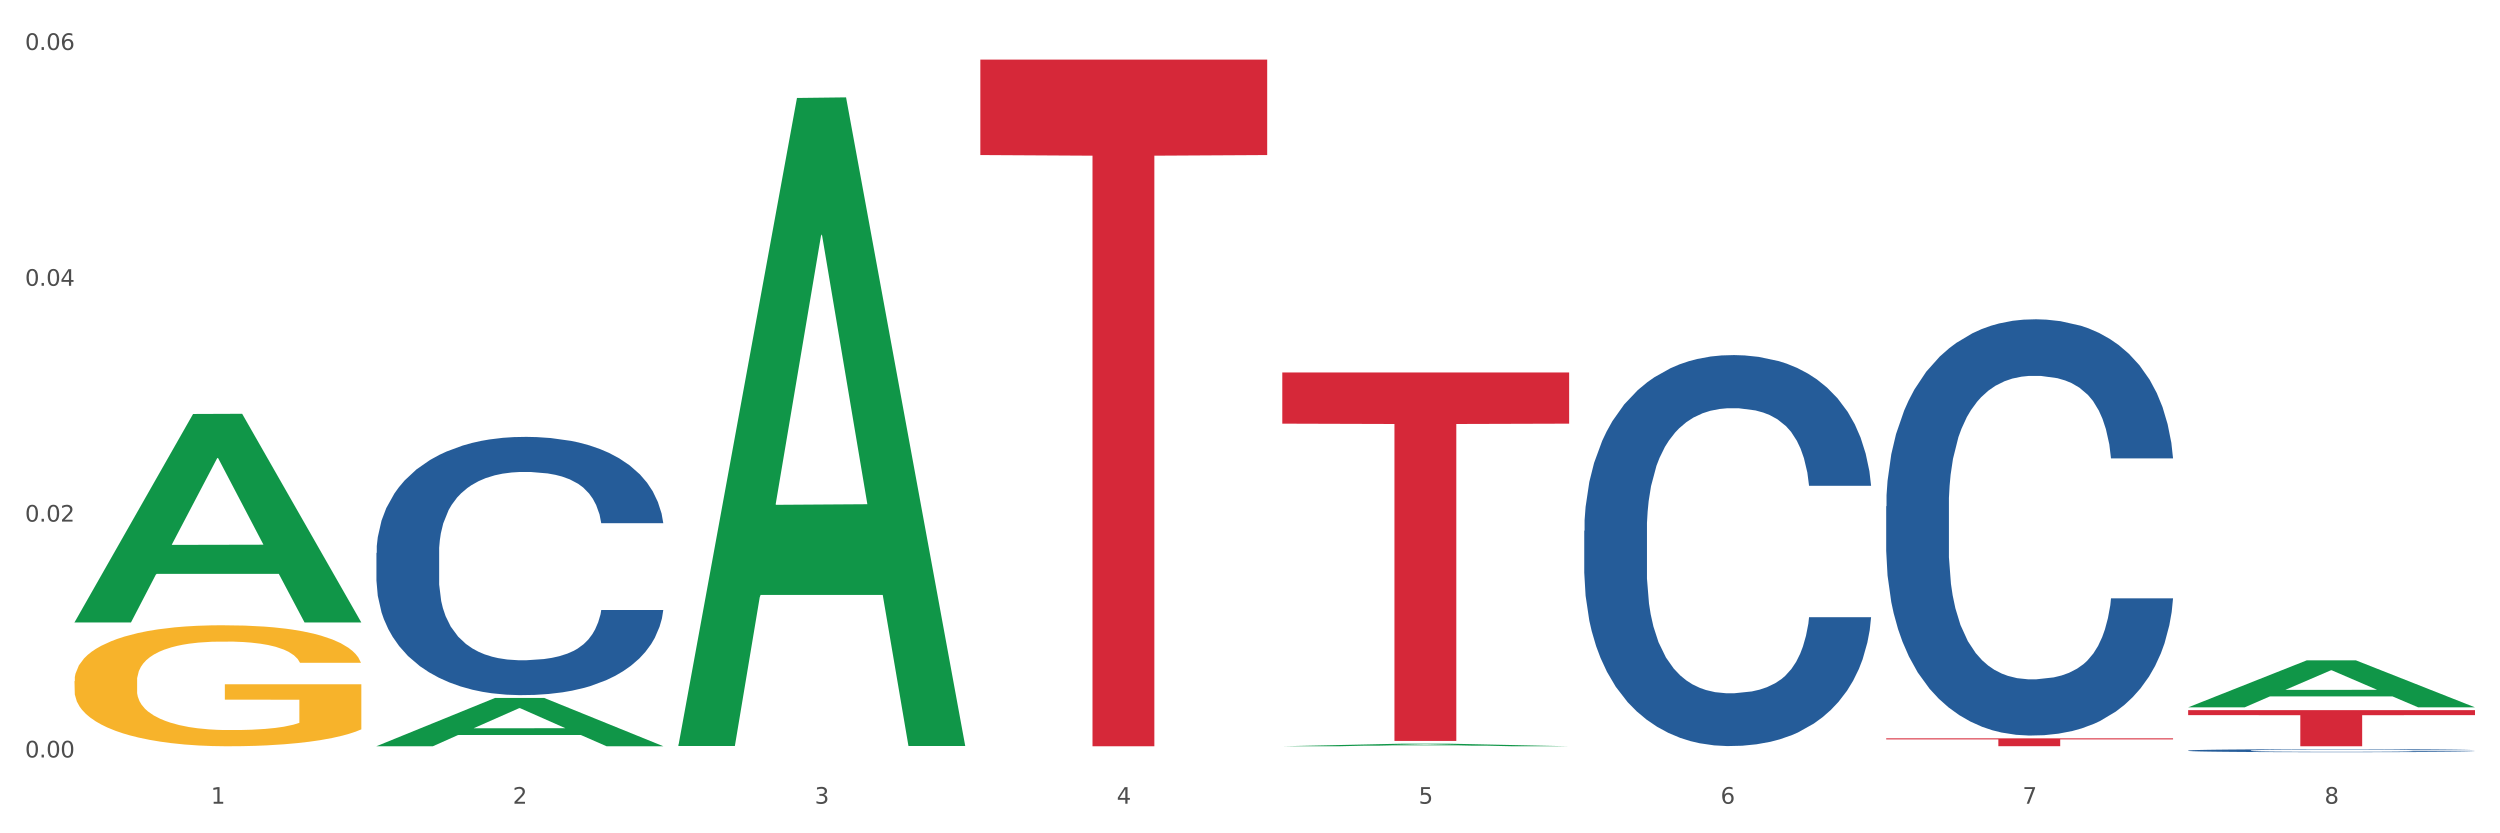
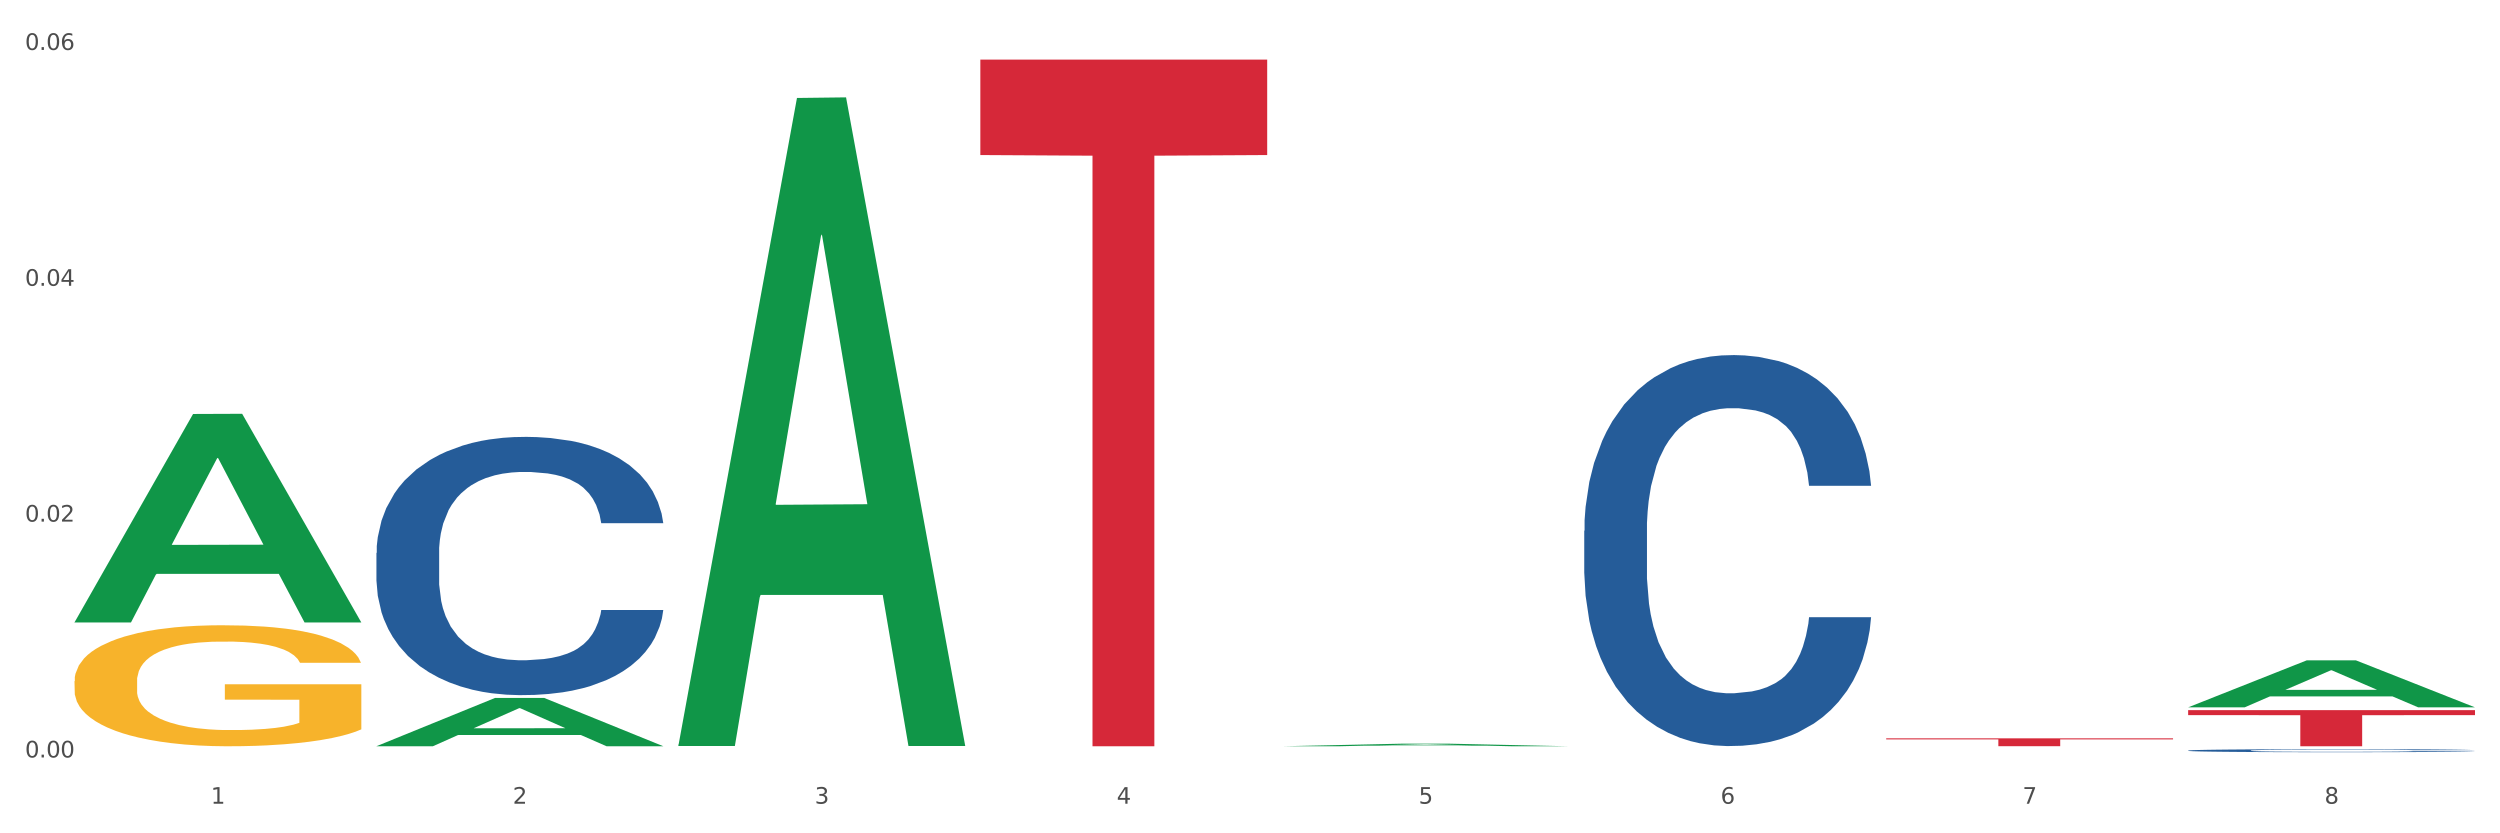
<svg xmlns="http://www.w3.org/2000/svg" xmlns:xlink="http://www.w3.org/1999/xlink" width="1080pt" height="360pt" viewBox="0 0 1080 360" version="1.1">
  <rect x="0" y="0" width="1080" height="360" fill="#333333" stroke="none" />
  <defs>
    <style type="text/css">*{stroke-linejoin: round; stroke-linecap: butt}</style>
  </defs>
  <g id="figure_1">
    <g id="patch_1">
      <path d="M 0 360  L 1080 360  L 1080 0  L 0 0  z " style="fill: #ffffff; stroke: #ffffff; stroke-linejoin: miter" />
    </g>
    <g id="axes_1">
      <g id="matplotlib.axis_1">
        <g id="xtick_1">
          <g id="text_1">
            <g style="fill: #4d4d4d" transform="translate(91.082 347.204) scale(0.096 -0.096)">
              <defs>
                <path id="DejaVuSans-31" d="M 794 531  L 1825 531  L 1825 4091  L 703 3866  L 703 4441  L 1819 4666  L 2450 4666  L 2450 531  L 3481 531  L 3481 0  L 794 0  L 794 531  z " transform="scale(0.016)" />
              </defs>
              <use xlink:href="#DejaVuSans-31" />
            </g>
          </g>
        </g>
        <g id="xtick_2">
          <g id="text_2">
            <g style="fill: #4d4d4d" transform="translate(221.525 347.204) scale(0.096 -0.096)">
              <defs>
                <path id="DejaVuSans-32" d="M 1228 531  L 3431 531  L 3431 0  L 469 0  L 469 531  Q 828 903 1448 1529  Q 2069 2156 2228 2338  Q 2531 2678 2651 2914  Q 2772 3150 2772 3378  Q 2772 3750 2511 3984  Q 2250 4219 1831 4219  Q 1534 4219 1204 4116  Q 875 4013 500 3803  L 500 4441  Q 881 4594 1212 4672  Q 1544 4750 1819 4750  Q 2544 4750 2975 4387  Q 3406 4025 3406 3419  Q 3406 3131 3298 2873  Q 3191 2616 2906 2266  Q 2828 2175 2409 1742  Q 1991 1309 1228 531  z " transform="scale(0.016)" />
              </defs>
              <use xlink:href="#DejaVuSans-32" />
            </g>
          </g>
        </g>
        <g id="xtick_3">
          <g id="text_3">
            <g style="fill: #4d4d4d" transform="translate(351.968 347.204) scale(0.096 -0.096)">
              <defs>
                <path id="DejaVuSans-33" d="M 2597 2516  Q 3050 2419 3304 2112  Q 3559 1806 3559 1356  Q 3559 666 3084 287  Q 2609 -91 1734 -91  Q 1441 -91 1130 -33  Q 819 25 488 141  L 488 750  Q 750 597 1062 519  Q 1375 441 1716 441  Q 2309 441 2620 675  Q 2931 909 2931 1356  Q 2931 1769 2642 2001  Q 2353 2234 1838 2234  L 1294 2234  L 1294 2753  L 1863 2753  Q 2328 2753 2575 2939  Q 2822 3125 2822 3475  Q 2822 3834 2567 4026  Q 2313 4219 1838 4219  Q 1578 4219 1281 4162  Q 984 4106 628 3988  L 628 4550  Q 988 4650 1302 4700  Q 1616 4750 1894 4750  Q 2613 4750 3031 4423  Q 3450 4097 3450 3541  Q 3450 3153 3228 2886  Q 3006 2619 2597 2516  z " transform="scale(0.016)" />
              </defs>
              <use xlink:href="#DejaVuSans-33" />
            </g>
          </g>
        </g>
        <g id="xtick_4">
          <g id="text_4">
            <g style="fill: #4d4d4d" transform="translate(482.412 347.204) scale(0.096 -0.096)">
              <defs>
                <path id="DejaVuSans-34" d="M 2419 4116  L 825 1625  L 2419 1625  L 2419 4116  z M 2253 4666  L 3047 4666  L 3047 1625  L 3713 1625  L 3713 1100  L 3047 1100  L 3047 0  L 2419 0  L 2419 1100  L 313 1100  L 313 1709  L 2253 4666  z " transform="scale(0.016)" />
              </defs>
              <use xlink:href="#DejaVuSans-34" />
            </g>
          </g>
        </g>
        <g id="xtick_5">
          <g id="text_5">
            <g style="fill: #4d4d4d" transform="translate(612.855 347.204) scale(0.096 -0.096)">
              <defs>
                <path id="DejaVuSans-35" d="M 691 4666  L 3169 4666  L 3169 4134  L 1269 4134  L 1269 2991  Q 1406 3038 1543 3061  Q 1681 3084 1819 3084  Q 2600 3084 3056 2656  Q 3513 2228 3513 1497  Q 3513 744 3044 326  Q 2575 -91 1722 -91  Q 1428 -91 1123 -41  Q 819 9 494 109  L 494 744  Q 775 591 1075 516  Q 1375 441 1709 441  Q 2250 441 2565 725  Q 2881 1009 2881 1497  Q 2881 1984 2565 2268  Q 2250 2553 1709 2553  Q 1456 2553 1204 2497  Q 953 2441 691 2322  L 691 4666  z " transform="scale(0.016)" />
              </defs>
              <use xlink:href="#DejaVuSans-35" />
            </g>
          </g>
        </g>
        <g id="xtick_6">
          <g id="text_6">
            <g style="fill: #4d4d4d" transform="translate(743.299 347.204) scale(0.096 -0.096)">
              <defs>
                <path id="DejaVuSans-36" d="M 2113 2584  Q 1688 2584 1439 2293  Q 1191 2003 1191 1497  Q 1191 994 1439 701  Q 1688 409 2113 409  Q 2538 409 2786 701  Q 3034 994 3034 1497  Q 3034 2003 2786 2293  Q 2538 2584 2113 2584  z M 3366 4563  L 3366 3988  Q 3128 4100 2886 4159  Q 2644 4219 2406 4219  Q 1781 4219 1451 3797  Q 1122 3375 1075 2522  Q 1259 2794 1537 2939  Q 1816 3084 2150 3084  Q 2853 3084 3261 2657  Q 3669 2231 3669 1497  Q 3669 778 3244 343  Q 2819 -91 2113 -91  Q 1303 -91 875 529  Q 447 1150 447 2328  Q 447 3434 972 4092  Q 1497 4750 2381 4750  Q 2619 4750 2861 4703  Q 3103 4656 3366 4563  z " transform="scale(0.016)" />
              </defs>
              <use xlink:href="#DejaVuSans-36" />
            </g>
          </g>
        </g>
        <g id="xtick_7">
          <g id="text_7">
            <g style="fill: #4d4d4d" transform="translate(873.742 347.204) scale(0.096 -0.096)">
              <defs>
                <path id="DejaVuSans-37" d="M 525 4666  L 3525 4666  L 3525 4397  L 1831 0  L 1172 0  L 2766 4134  L 525 4134  L 525 4666  z " transform="scale(0.016)" />
              </defs>
              <use xlink:href="#DejaVuSans-37" />
            </g>
          </g>
        </g>
        <g id="xtick_8">
          <g id="text_8">
            <g style="fill: #4d4d4d" transform="translate(1004.185 347.204) scale(0.096 -0.096)">
              <defs>
                <path id="DejaVuSans-38" d="M 2034 2216  Q 1584 2216 1326 1975  Q 1069 1734 1069 1313  Q 1069 891 1326 650  Q 1584 409 2034 409  Q 2484 409 2743 651  Q 3003 894 3003 1313  Q 3003 1734 2745 1975  Q 2488 2216 2034 2216  z M 1403 2484  Q 997 2584 770 2862  Q 544 3141 544 3541  Q 544 4100 942 4425  Q 1341 4750 2034 4750  Q 2731 4750 3128 4425  Q 3525 4100 3525 3541  Q 3525 3141 3298 2862  Q 3072 2584 2669 2484  Q 3125 2378 3379 2068  Q 3634 1759 3634 1313  Q 3634 634 3220 271  Q 2806 -91 2034 -91  Q 1263 -91 848 271  Q 434 634 434 1313  Q 434 1759 690 2068  Q 947 2378 1403 2484  z M 1172 3481  Q 1172 3119 1398 2916  Q 1625 2713 2034 2713  Q 2441 2713 2670 2916  Q 2900 3119 2900 3481  Q 2900 3844 2670 4047  Q 2441 4250 2034 4250  Q 1625 4250 1398 4047  Q 1172 3844 1172 3481  z " transform="scale(0.016)" />
              </defs>
              <use xlink:href="#DejaVuSans-38" />
            </g>
          </g>
        </g>
        <g id="xtick_9" />
        <g id="xtick_10" />
        <g id="xtick_11" />
        <g id="xtick_12" />
        <g id="xtick_13" />
        <g id="xtick_14" />
        <g id="xtick_15" />
      </g>
      <g id="matplotlib.axis_2">
        <g id="ytick_1">
          <g id="text_9">
            <g style="fill: #4d4d4d" transform="translate(10.8 327.228) scale(0.096 -0.096)">
              <defs>
                <path id="DejaVuSans-30" d="M 2034 4250  Q 1547 4250 1301 3770  Q 1056 3291 1056 2328  Q 1056 1369 1301 889  Q 1547 409 2034 409  Q 2525 409 2770 889  Q 3016 1369 3016 2328  Q 3016 3291 2770 3770  Q 2525 4250 2034 4250  z M 2034 4750  Q 2819 4750 3233 4129  Q 3647 3509 3647 2328  Q 3647 1150 3233 529  Q 2819 -91 2034 -91  Q 1250 -91 836 529  Q 422 1150 422 2328  Q 422 3509 836 4129  Q 1250 4750 2034 4750  z " transform="scale(0.016)" />
                <path id="DejaVuSans-2e" d="M 684 794  L 1344 794  L 1344 0  L 684 0  L 684 794  z " transform="scale(0.016)" />
              </defs>
              <use xlink:href="#DejaVuSans-30" />
              <use xlink:href="#DejaVuSans-2e" transform="translate(63.623 0)" />
              <use xlink:href="#DejaVuSans-30" transform="translate(95.41 0)" />
              <use xlink:href="#DejaVuSans-30" transform="translate(159.033 0)" />
            </g>
          </g>
        </g>
        <g id="ytick_2">
          <g id="text_10">
            <g style="fill: #4d4d4d" transform="translate(10.8 225.342) scale(0.096 -0.096)">
              <use xlink:href="#DejaVuSans-30" />
              <use xlink:href="#DejaVuSans-2e" transform="translate(63.623 0)" />
              <use xlink:href="#DejaVuSans-30" transform="translate(95.41 0)" />
              <use xlink:href="#DejaVuSans-32" transform="translate(159.033 0)" />
            </g>
          </g>
        </g>
        <g id="ytick_3">
          <g id="text_11">
            <g style="fill: #4d4d4d" transform="translate(10.8 123.456) scale(0.096 -0.096)">
              <use xlink:href="#DejaVuSans-30" />
              <use xlink:href="#DejaVuSans-2e" transform="translate(63.623 0)" />
              <use xlink:href="#DejaVuSans-30" transform="translate(95.41 0)" />
              <use xlink:href="#DejaVuSans-34" transform="translate(159.033 0)" />
            </g>
          </g>
        </g>
        <g id="ytick_4">
          <g id="text_12">
            <g style="fill: #4d4d4d" transform="translate(10.8 21.57) scale(0.096 -0.096)">
              <use xlink:href="#DejaVuSans-30" />
              <use xlink:href="#DejaVuSans-2e" transform="translate(63.623 0)" />
              <use xlink:href="#DejaVuSans-30" transform="translate(95.41 0)" />
              <use xlink:href="#DejaVuSans-36" transform="translate(159.033 0)" />
            </g>
          </g>
        </g>
        <g id="ytick_5" />
        <g id="ytick_6" />
        <g id="ytick_7" />
      </g>
      <g id="PolyCollection_1">
        <path d="M 32.175 268.747  L 32.303 268.662  L 83.404 178.84  L 104.611 178.755  L 156.096 268.916  L 131.567 268.916  L 120.453 247.921  L 67.691 247.921  L 67.307 248.26  L 56.576 268.916  L 32.175 268.916  L 32.175 268.747  L 74.334 235.392  L 113.81 235.307  L 94.263 197.973  L 94.008 197.803  L 93.752 198.057  L 74.206 235.307  L 74.334 235.392  L 32.175 268.747  z " clip-path="url(#p9d44c966f3)" style="fill: #109648" />
-         <path d="M 553.949 160.897  L 677.87 160.897  L 677.87 183.019  L 629.124 183.168  L 629.124 320.086  L 602.401 320.086  L 602.401 183.168  L 553.949 183.019  L 553.949 161.046  L 553.949 160.897  z " clip-path="url(#p9d44c966f3)" style="fill: #d62839" />
        <path d="M 423.505 25.759  L 547.426 25.759  L 547.426 66.981  L 498.68 67.26  L 498.68 322.39  L 471.958 322.39  L 471.958 67.26  L 423.505 66.981  L 423.505 26.038  L 423.505 25.759  z " clip-path="url(#p9d44c966f3)" style="fill: #d62839" />
        <path d="M 32.175 294.267  L 32.321 294.219  L 32.321 292.501  L 32.614 291.02  L 34.077 287.439  L 36.272 284.479  L 37.881 282.904  L 39.49 281.614  L 41.392 280.325  L 43.733 278.988  L 47.976 277.031  L 50.61 276.028  L 53.828 274.978  L 59.681 273.45  L 63.923 272.59  L 68.313 271.874  L 75.482 271.015  L 80.163 270.633  L 85.138 270.346  L 91.136 270.155  L 95.672 270.108  L 105.621 270.251  L 114.106 270.681  L 118.203 271.015  L 123.47 271.588  L 126.25 271.97  L 130.785 272.734  L 135.467 273.736  L 138.686 274.596  L 143.514 276.219  L 147.172 277.842  L 150.537 279.848  L 152.292 281.232  L 153.609 282.522  L 154.779 284.002  L 155.95 286.341  L 129.615 286.341  L 128.591 284.67  L 126.981 283.095  L 124.64 281.567  L 122.592 280.612  L 119.081 279.418  L 115.862 278.654  L 112.497 278.081  L 108.4 277.604  L 105.182 277.365  L 100.646 277.174  L 91.722 277.222  L 85.723 277.604  L 81.626 278.081  L 78.993 278.511  L 76.652 278.988  L 74.019 279.657  L 70.946 280.659  L 68.752 281.567  L 66.557 282.713  L 64.801 283.858  L 63.192 285.195  L 61.875 286.628  L 60.851 288.108  L 59.973 289.922  L 59.242 292.93  L 59.242 299.471  L 59.534 300.952  L 60.266 302.909  L 61.144 304.389  L 62.607 306.156  L 63.923 307.35  L 66.411 309.068  L 69.19 310.501  L 71.385 311.408  L 73.58 312.172  L 77.384 313.222  L 81.626 314.082  L 85.284 314.607  L 90.259 315.084  L 93.624 315.275  L 96.55 315.371  L 103.719 315.371  L 108.839 315.228  L 114.545 314.893  L 118.934 314.464  L 122.592 313.939  L 126.689 313.079  L 129.322 312.267  L 129.322 302.288  L 97.135 302.241  L 97.135 295.604  L 156.096 295.604  L 156.096 315.084  L 153.609 316.087  L 150.829 316.994  L 147.903 317.806  L 143.514 318.809  L 138.247 319.764  L 133.565 320.432  L 128.591 321.005  L 122.738 321.53  L 115.131 322.008  L 110.449 322.199  L 104.596 322.342  L 97.72 322.39  L 91.722 322.294  L 85.869 322.055  L 79.724 321.626  L 73.726 321.005  L 69.19 320.384  L 64.655 319.62  L 59.827 318.618  L 56.023 317.663  L 53.097 316.803  L 49.878 315.705  L 46.367 314.273  L 43.733 312.984  L 41.392 311.647  L 38.905 309.928  L 37.149 308.448  L 35.394 306.586  L 34.37 305.201  L 33.199 303.052  L 32.321 300.044  L 32.175 294.267  z " clip-path="url(#p9d44c966f3)" style="fill: #f7b32b" />
        <path d="M 162.618 238.86  L 162.765 238.758  L 162.765 235.905  L 163.204 232.033  L 164.816 224.9  L 166.866 219.5  L 170.382 213.182  L 172.286 210.533  L 174.776 207.578  L 179.903 202.789  L 185.762 198.713  L 189.863 196.471  L 192.94 195.045  L 199.824 192.497  L 203.779 191.377  L 207.88 190.46  L 211.396 189.848  L 217.255 189.135  L 221.942 188.829  L 227.362 188.727  L 231.903 188.829  L 237.909 189.237  L 246.697 190.46  L 250.066 191.173  L 254.607 192.396  L 259.295 194.026  L 263.103 195.656  L 267.497 198  L 272.038 201.057  L 276.433 204.929  L 279.509 208.495  L 281.999 212.265  L 284.196 216.85  L 285.807 221.843  L 286.54 226.021  L 259.734 226.021  L 259.002 222.251  L 257.537 218.175  L 256.072 215.424  L 254.461 213.182  L 251.971 210.635  L 249.773 209.004  L 246.111 207.068  L 242.742 205.846  L 239.959 205.132  L 236.59 204.521  L 229.413 203.91  L 224.286 203.91  L 221.064 204.113  L 217.109 204.623  L 213.74 205.336  L 209.785 206.559  L 206.709 207.884  L 203.633 209.616  L 201.875 210.839  L 199.238 213.08  L 197.48 214.914  L 195.137 218.073  L 193.818 220.315  L 191.475 226.123  L 190.449 230.402  L 190.01 233.357  L 189.717 236.618  L 189.717 252.514  L 190.596 259.646  L 191.328 262.703  L 192.5 266.167  L 194.697 270.651  L 197.92 275.032  L 201.289 278.191  L 204.072 280.127  L 206.709 281.554  L 209.345 282.674  L 212.568 283.693  L 215.204 284.305  L 219.159 284.916  L 223.847 285.222  L 227.509 285.222  L 234.979 284.712  L 238.348 284.203  L 241.571 283.49  L 245.086 282.369  L 247.869 281.146  L 249.48 280.229  L 252.117 278.293  L 254.168 276.255  L 255.926 273.911  L 257.097 271.874  L 258.416 268.817  L 259.441 265.352  L 259.734 263.518  L 286.54 263.518  L 285.954 267.186  L 284.928 270.753  L 282.878 275.542  L 281.266 278.293  L 278.776 281.655  L 276.14 284.509  L 272.478 287.667  L 269.109 290.011  L 265.593 292.049  L 261.785 293.883  L 254.9 296.43  L 252.41 297.144  L 247.137 298.366  L 243.035 299.08  L 237.03 299.793  L 230.878 300.2  L 224.433 300.302  L 218.72 300.098  L 212.421 299.487  L 208.466 298.876  L 204.072 297.959  L 198.945 296.532  L 194.111 294.8  L 189.571 292.762  L 185.323 290.418  L 181.368 287.769  L 176.241 283.388  L 172.432 279.108  L 169.649 275.134  L 167.745 271.772  L 165.841 267.492  L 164.816 264.537  L 163.204 257.405  L 162.618 250.781  L 162.618 238.86  z " clip-path="url(#p9d44c966f3)" style="fill: #255c99" />
        <path d="M 684.392 229.289  L 684.538 229.135  L 684.538 224.815  L 684.978 218.953  L 686.589 208.155  L 688.64 199.979  L 692.155 190.414  L 694.06 186.404  L 696.55 181.93  L 701.677 174.679  L 707.536 168.509  L 711.637 165.115  L 714.713 162.955  L 721.598 159.099  L 725.553 157.402  L 729.654 156.013  L 733.169 155.088  L 739.029 154.008  L 743.716 153.545  L 749.136 153.391  L 753.677 153.545  L 759.682 154.162  L 768.471 156.013  L 771.84 157.093  L 776.381 158.944  L 781.068 161.413  L 784.877 163.881  L 789.271 167.429  L 793.812 172.057  L 798.206 177.919  L 801.282 183.318  L 803.772 189.026  L 805.97 195.968  L 807.581 203.527  L 808.313 209.852  L 781.508 209.852  L 780.775 204.144  L 779.31 197.973  L 777.846 193.808  L 776.234 190.414  L 773.744 186.558  L 771.547 184.09  L 767.885 181.159  L 764.516 179.307  L 761.733 178.227  L 758.364 177.302  L 751.186 176.376  L 746.06 176.376  L 742.837 176.685  L 738.882 177.456  L 735.513 178.536  L 731.558 180.387  L 728.482 182.393  L 725.406 185.015  L 723.648 186.866  L 721.012 190.26  L 719.254 193.037  L 716.91 197.819  L 715.592 201.213  L 713.248 210.006  L 712.223 216.485  L 711.784 220.959  L 711.491 225.895  L 711.491 249.961  L 712.369 260.759  L 713.102 265.387  L 714.274 270.632  L 716.471 277.42  L 719.693 284.053  L 723.062 288.835  L 725.846 291.766  L 728.482 293.926  L 731.119 295.623  L 734.341 297.166  L 736.978 298.091  L 740.933 299.017  L 745.62 299.48  L 749.282 299.48  L 756.753 298.708  L 760.122 297.937  L 763.344 296.857  L 766.86 295.16  L 769.643 293.309  L 771.254 291.921  L 773.891 288.99  L 775.941 285.904  L 777.699 282.356  L 778.871 279.271  L 780.189 274.643  L 781.215 269.398  L 781.508 266.621  L 808.313 266.621  L 807.727 272.175  L 806.702 277.574  L 804.651 284.824  L 803.04 288.99  L 800.55 294.08  L 797.913 298.4  L 794.251 303.182  L 790.882 306.73  L 787.367 309.815  L 783.558 312.592  L 776.674 316.449  L 774.184 317.528  L 768.91 319.38  L 764.809 320.46  L 758.803 321.539  L 752.651 322.156  L 746.206 322.311  L 740.493 322.002  L 734.195 321.077  L 730.24 320.151  L 725.846 318.763  L 720.719 316.603  L 715.885 313.98  L 711.344 310.895  L 707.096 307.347  L 703.141 303.336  L 698.015 296.703  L 694.206 290.224  L 691.423 284.207  L 689.519 279.117  L 687.615 272.637  L 686.589 268.164  L 684.978 257.365  L 684.392 247.338  L 684.392 229.289  z " clip-path="url(#p9d44c966f3)" style="fill: #255c99" />
        <path d="M 814.835 318.956  L 938.757 318.956  L 938.757 319.43  L 890.01 319.433  L 890.01 322.363  L 863.288 322.363  L 863.288 319.433  L 814.835 319.43  L 814.835 318.959  L 814.835 318.956  z " clip-path="url(#p9d44c966f3)" style="fill: #d62839" />
-         <path d="M 814.835 218.729  L 814.982 218.565  L 814.982 213.967  L 815.421 207.726  L 817.033 196.229  L 819.083 187.524  L 822.599 177.342  L 824.503 173.071  L 826.993 168.308  L 832.12 160.589  L 837.979 154.02  L 842.08 150.407  L 845.157 148.107  L 852.041 144.001  L 855.996 142.195  L 860.097 140.716  L 863.613 139.731  L 869.472 138.581  L 874.159 138.089  L 879.579 137.924  L 884.12 138.089  L 890.126 138.746  L 898.914 140.716  L 902.283 141.866  L 906.824 143.837  L 911.512 146.465  L 915.32 149.093  L 919.714 152.87  L 924.255 157.797  L 928.65 164.038  L 931.726 169.787  L 934.216 175.863  L 936.413 183.254  L 938.024 191.302  L 938.757 198.035  L 911.951 198.035  L 911.219 191.959  L 909.754 185.389  L 908.289 180.955  L 906.678 177.342  L 904.188 173.236  L 901.99 170.608  L 898.328 167.487  L 894.959 165.516  L 892.176 164.367  L 888.807 163.381  L 881.63 162.396  L 876.503 162.396  L 873.28 162.724  L 869.326 163.546  L 865.957 164.695  L 862.002 166.666  L 858.926 168.801  L 855.849 171.593  L 854.092 173.564  L 851.455 177.177  L 849.697 180.134  L 847.354 185.225  L 846.035 188.838  L 843.692 198.2  L 842.666 205.098  L 842.227 209.861  L 841.934 215.116  L 841.934 240.737  L 842.813 252.234  L 843.545 257.161  L 844.717 262.745  L 846.914 269.972  L 850.137 277.034  L 853.506 282.125  L 856.289 285.246  L 858.926 287.545  L 861.562 289.352  L 864.785 290.994  L 867.421 291.98  L 871.376 292.965  L 876.064 293.458  L 879.726 293.458  L 887.196 292.636  L 890.565 291.815  L 893.788 290.666  L 897.303 288.859  L 900.086 286.888  L 901.697 285.41  L 904.334 282.289  L 906.385 279.005  L 908.142 275.227  L 909.314 271.943  L 910.633 267.015  L 911.658 261.431  L 911.951 258.475  L 938.757 258.475  L 938.171 264.388  L 937.145 270.136  L 935.095 277.855  L 933.483 282.289  L 930.993 287.709  L 928.357 292.308  L 924.695 297.399  L 921.326 301.177  L 917.81 304.462  L 914.002 307.418  L 907.117 311.524  L 904.627 312.673  L 899.354 314.644  L 895.252 315.794  L 889.247 316.944  L 883.095 317.601  L 876.65 317.765  L 870.937 317.436  L 864.638 316.451  L 860.683 315.466  L 856.289 313.987  L 851.162 311.688  L 846.328 308.896  L 841.788 305.611  L 837.54 301.834  L 833.585 297.564  L 828.458 290.501  L 824.649 283.603  L 821.866 277.198  L 819.962 271.778  L 818.058 264.88  L 817.033 260.117  L 815.421 248.621  L 814.835 237.945  L 814.835 218.729  z " clip-path="url(#p9d44c966f3)" style="fill: #255c99" />
        <path d="M 945.279 305.543  L 945.407 305.524  L 996.508 285.27  L 1017.715 285.251  L 1069.2 305.581  L 1044.671 305.581  L 1033.557 300.847  L 980.794 300.847  L 980.411 300.923  L 969.68 305.581  L 945.279 305.581  L 945.279 305.543  L 987.438 298.022  L 1026.913 298.002  L 1007.367 289.584  L 1007.112 289.546  L 1006.856 289.603  L 987.31 298.002  L 987.438 298.022  L 945.279 305.543  z " clip-path="url(#p9d44c966f3)" style="fill: #109648" />
        <path d="M 553.949 322.388  L 554.076 322.387  L 605.178 321.278  L 626.385 321.277  L 677.87 322.39  L 653.341 322.39  L 642.226 322.131  L 589.464 322.131  L 589.081 322.135  L 578.35 322.39  L 553.949 322.39  L 553.949 322.388  L 596.107 321.976  L 635.583 321.975  L 616.037 321.514  L 615.781 321.512  L 615.526 321.515  L 595.98 321.975  L 596.107 321.976  L 553.949 322.388  z " clip-path="url(#p9d44c966f3)" style="fill: #109648" />
        <path d="M 293.062 321.746  L 293.19 321.483  L 344.291 42.322  L 365.498 42.059  L 416.983 322.272  L 392.454 322.272  L 381.34 257.021  L 328.577 257.021  L 328.194 258.073  L 317.463 322.272  L 293.062 322.272  L 293.062 321.746  L 335.221 218.08  L 374.696 217.817  L 355.15 101.785  L 354.895 101.259  L 354.639 102.048  L 335.093 217.817  L 335.221 218.08  L 293.062 321.746  z " clip-path="url(#p9d44c966f3)" style="fill: #109648" />
        <path d="M 162.618 322.334  L 162.746 322.314  L 213.848 301.513  L 235.055 301.494  L 286.54 322.373  L 262.011 322.373  L 250.896 317.511  L 198.134 317.511  L 197.751 317.589  L 187.019 322.373  L 162.618 322.373  L 162.618 322.334  L 204.777 314.609  L 244.253 314.59  L 224.707 305.944  L 224.451 305.905  L 224.196 305.963  L 204.649 314.59  L 204.777 314.609  L 162.618 322.334  z " clip-path="url(#p9d44c966f3)" style="fill: #109648" />
        <path d="M 945.279 324.233  L 945.425 324.232  L 945.425 324.198  L 945.865 324.153  L 947.476 324.07  L 949.527 324.007  L 953.042 323.933  L 954.946 323.903  L 957.437 323.868  L 962.563 323.812  L 968.422 323.765  L 972.524 323.739  L 975.6 323.722  L 982.484 323.692  L 986.439 323.679  L 990.541 323.668  L 994.056 323.661  L 999.915 323.653  L 1004.603 323.649  L 1010.022 323.648  L 1014.563 323.649  L 1020.569 323.654  L 1029.358 323.668  L 1032.727 323.677  L 1037.268 323.691  L 1041.955 323.71  L 1045.763 323.729  L 1050.158 323.756  L 1054.699 323.792  L 1059.093 323.837  L 1062.169 323.879  L 1064.659 323.923  L 1066.856 323.976  L 1068.468 324.034  L 1069.2 324.083  L 1042.394 324.083  L 1041.662 324.039  L 1040.197 323.992  L 1038.732 323.96  L 1037.121 323.933  L 1034.631 323.904  L 1032.434 323.885  L 1028.772 323.862  L 1025.403 323.848  L 1022.62 323.84  L 1019.251 323.832  L 1012.073 323.825  L 1006.946 323.825  L 1003.724 323.828  L 999.769 323.834  L 996.4 323.842  L 992.445 323.856  L 989.369 323.872  L 986.293 323.892  L 984.535 323.906  L 981.899 323.932  L 980.141 323.954  L 977.797 323.991  L 976.479 324.017  L 974.135 324.084  L 973.11 324.134  L 972.67 324.169  L 972.377 324.207  L 972.377 324.392  L 973.256 324.475  L 973.989 324.511  L 975.16 324.551  L 977.358 324.604  L 980.58 324.655  L 983.949 324.692  L 986.732 324.714  L 989.369 324.731  L 992.006 324.744  L 995.228 324.756  L 997.865 324.763  L 1001.82 324.77  L 1006.507 324.774  L 1010.169 324.774  L 1017.639 324.768  L 1021.008 324.762  L 1024.231 324.753  L 1027.746 324.74  L 1030.53 324.726  L 1032.141 324.715  L 1034.777 324.693  L 1036.828 324.669  L 1038.586 324.642  L 1039.758 324.618  L 1041.076 324.582  L 1042.101 324.542  L 1042.394 324.521  L 1069.2 324.521  L 1068.614 324.563  L 1067.589 324.605  L 1065.538 324.661  L 1063.927 324.693  L 1061.437 324.732  L 1058.8 324.765  L 1055.138 324.802  L 1051.769 324.829  L 1048.254 324.853  L 1044.445 324.875  L 1037.561 324.904  L 1035.07 324.913  L 1029.797 324.927  L 1025.696 324.935  L 1019.69 324.944  L 1013.538 324.948  L 1007.093 324.95  L 1001.38 324.947  L 995.082 324.94  L 991.127 324.933  L 986.732 324.922  L 981.606 324.906  L 976.772 324.885  L 972.231 324.862  L 967.983 324.834  L 964.028 324.803  L 958.901 324.752  L 955.093 324.702  L 952.31 324.656  L 950.406 324.617  L 948.501 324.567  L 947.476 324.532  L 945.865 324.449  L 945.279 324.372  L 945.279 324.233  z " clip-path="url(#p9d44c966f3)" style="fill: #255c99" />
        <path d="M 945.279 306.772  L 1069.2 306.772  L 1069.2 308.943  L 1020.454 308.957  L 1020.454 322.39  L 993.731 322.39  L 993.731 308.957  L 945.279 308.943  L 945.279 306.787  L 945.279 306.772  z " clip-path="url(#p9d44c966f3)" style="fill: #d62839" />
      </g>
    </g>
  </g>
  <defs>
    <clipPath id="p9d44c966f3">
      <rect x="32.175" y="10.8" width="1037.025" height="329.109" />
    </clipPath>
  </defs>
</svg>